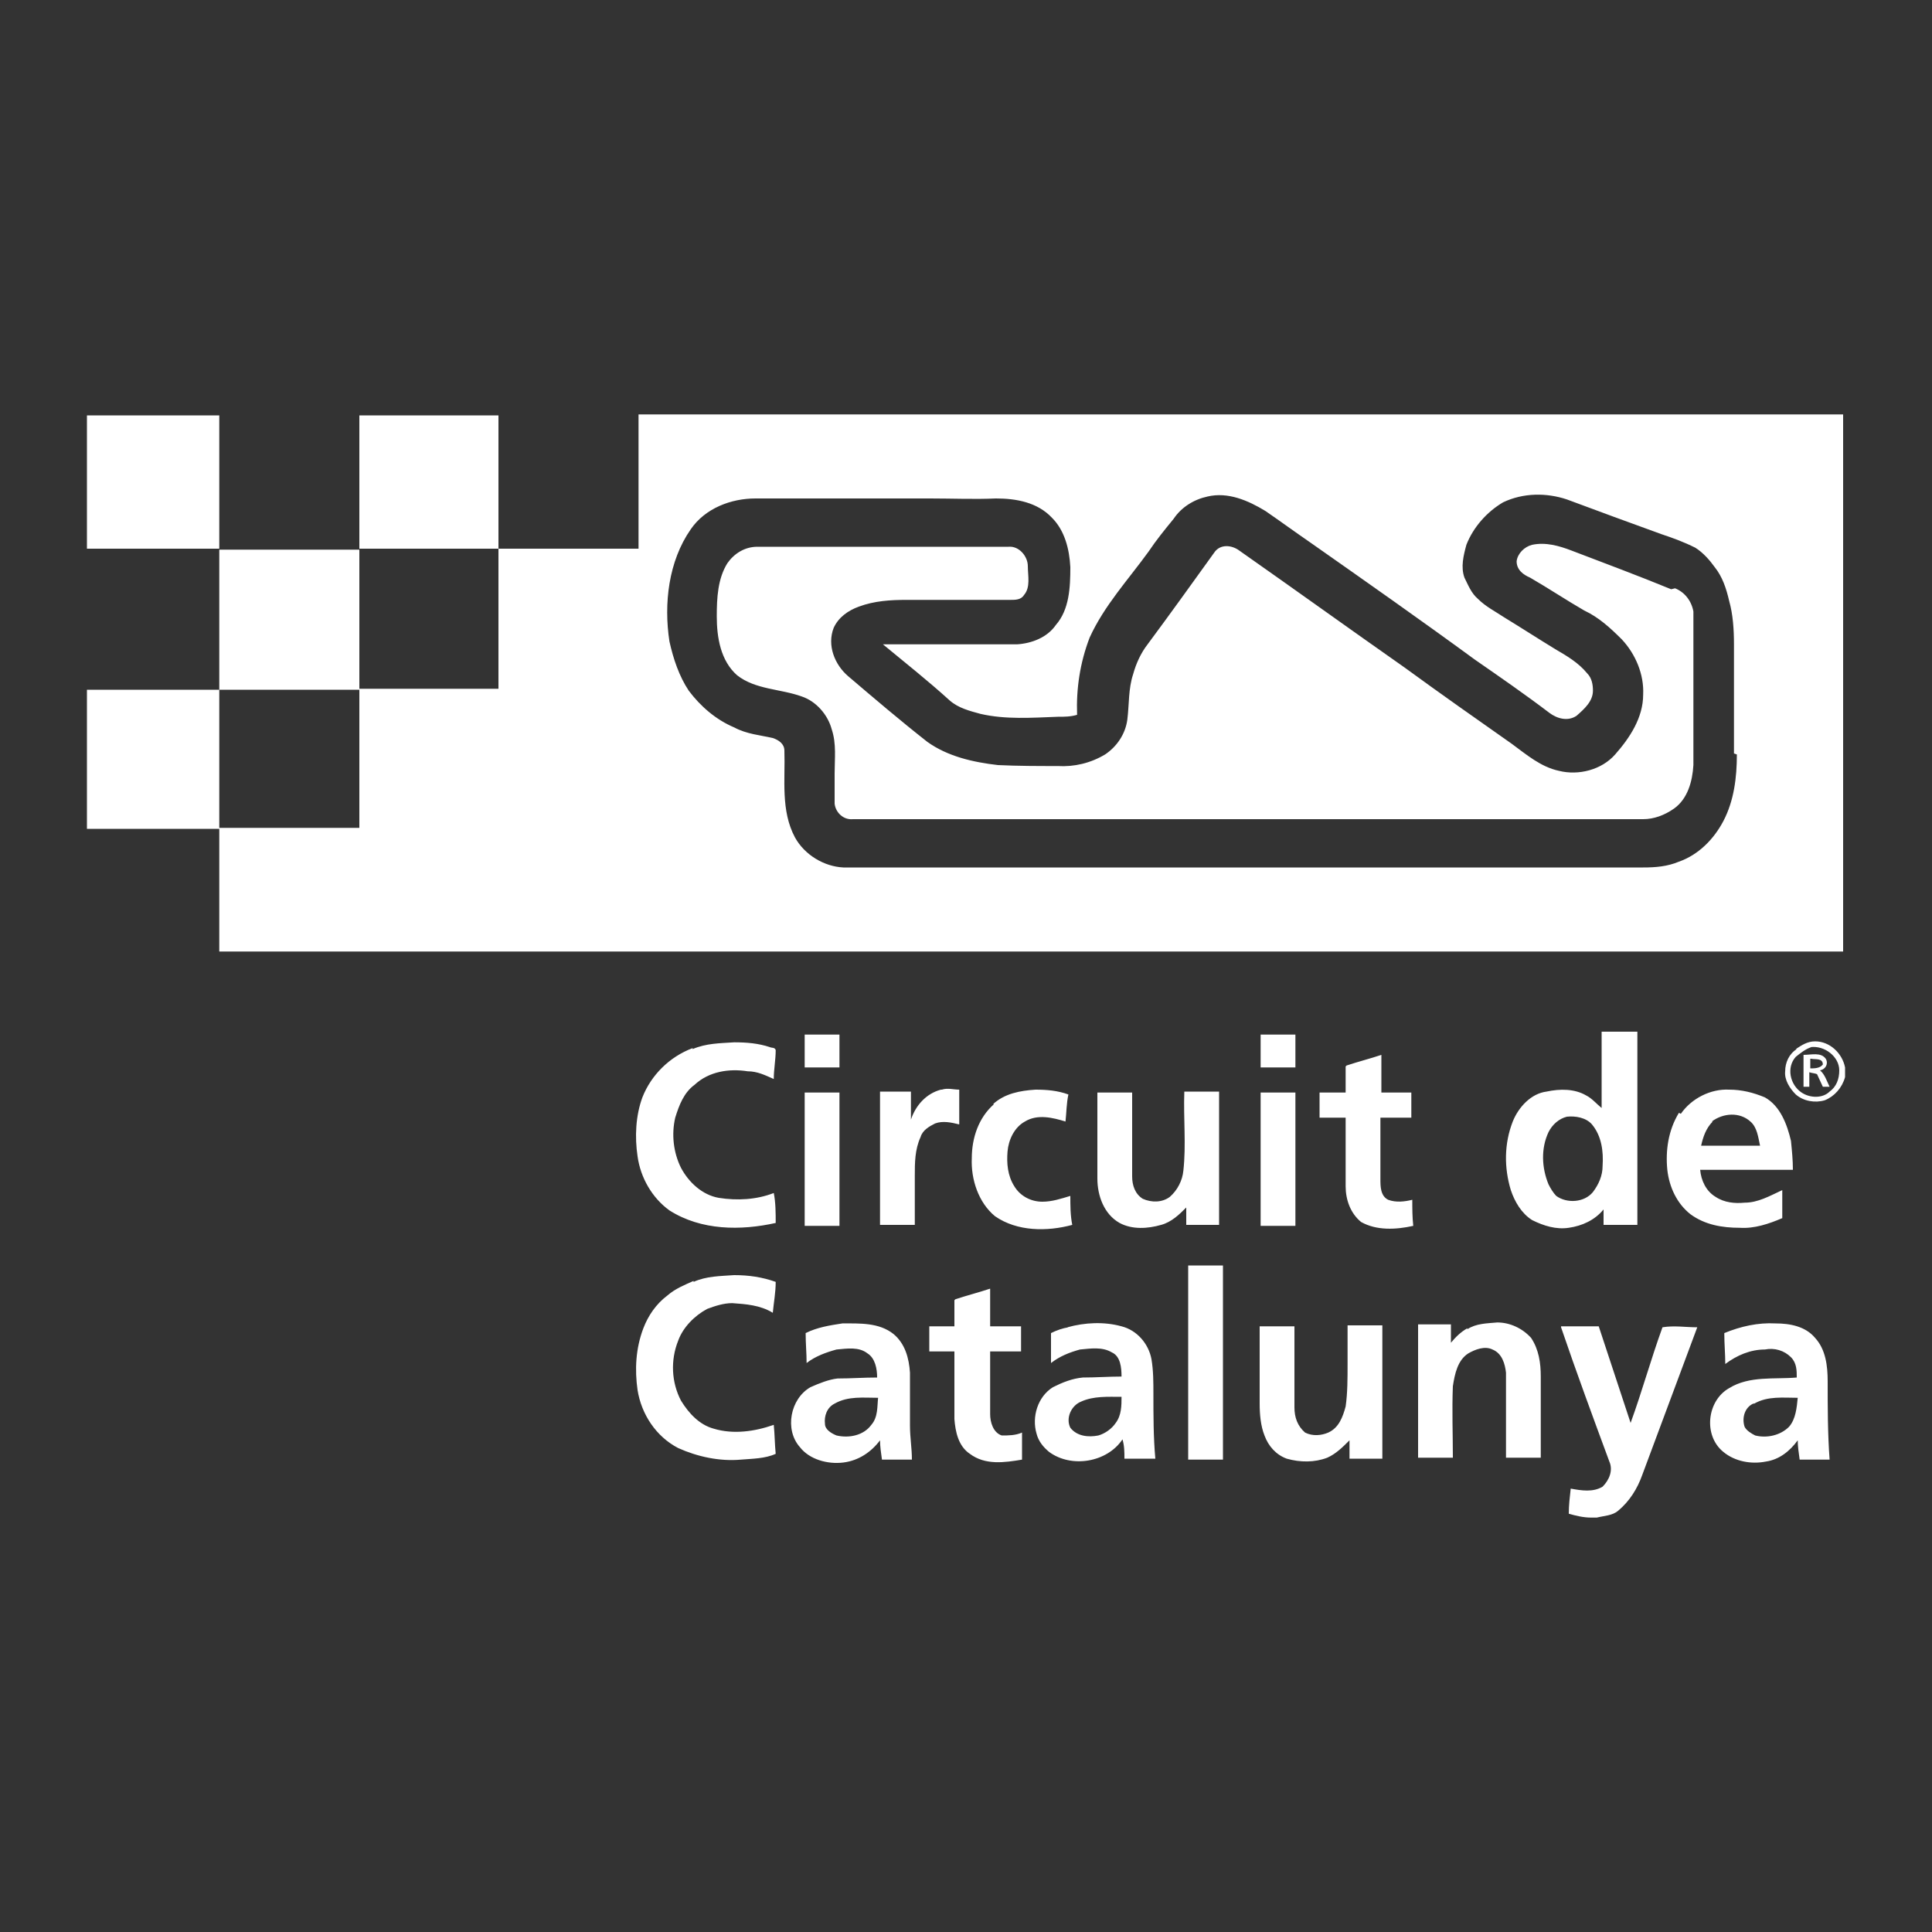
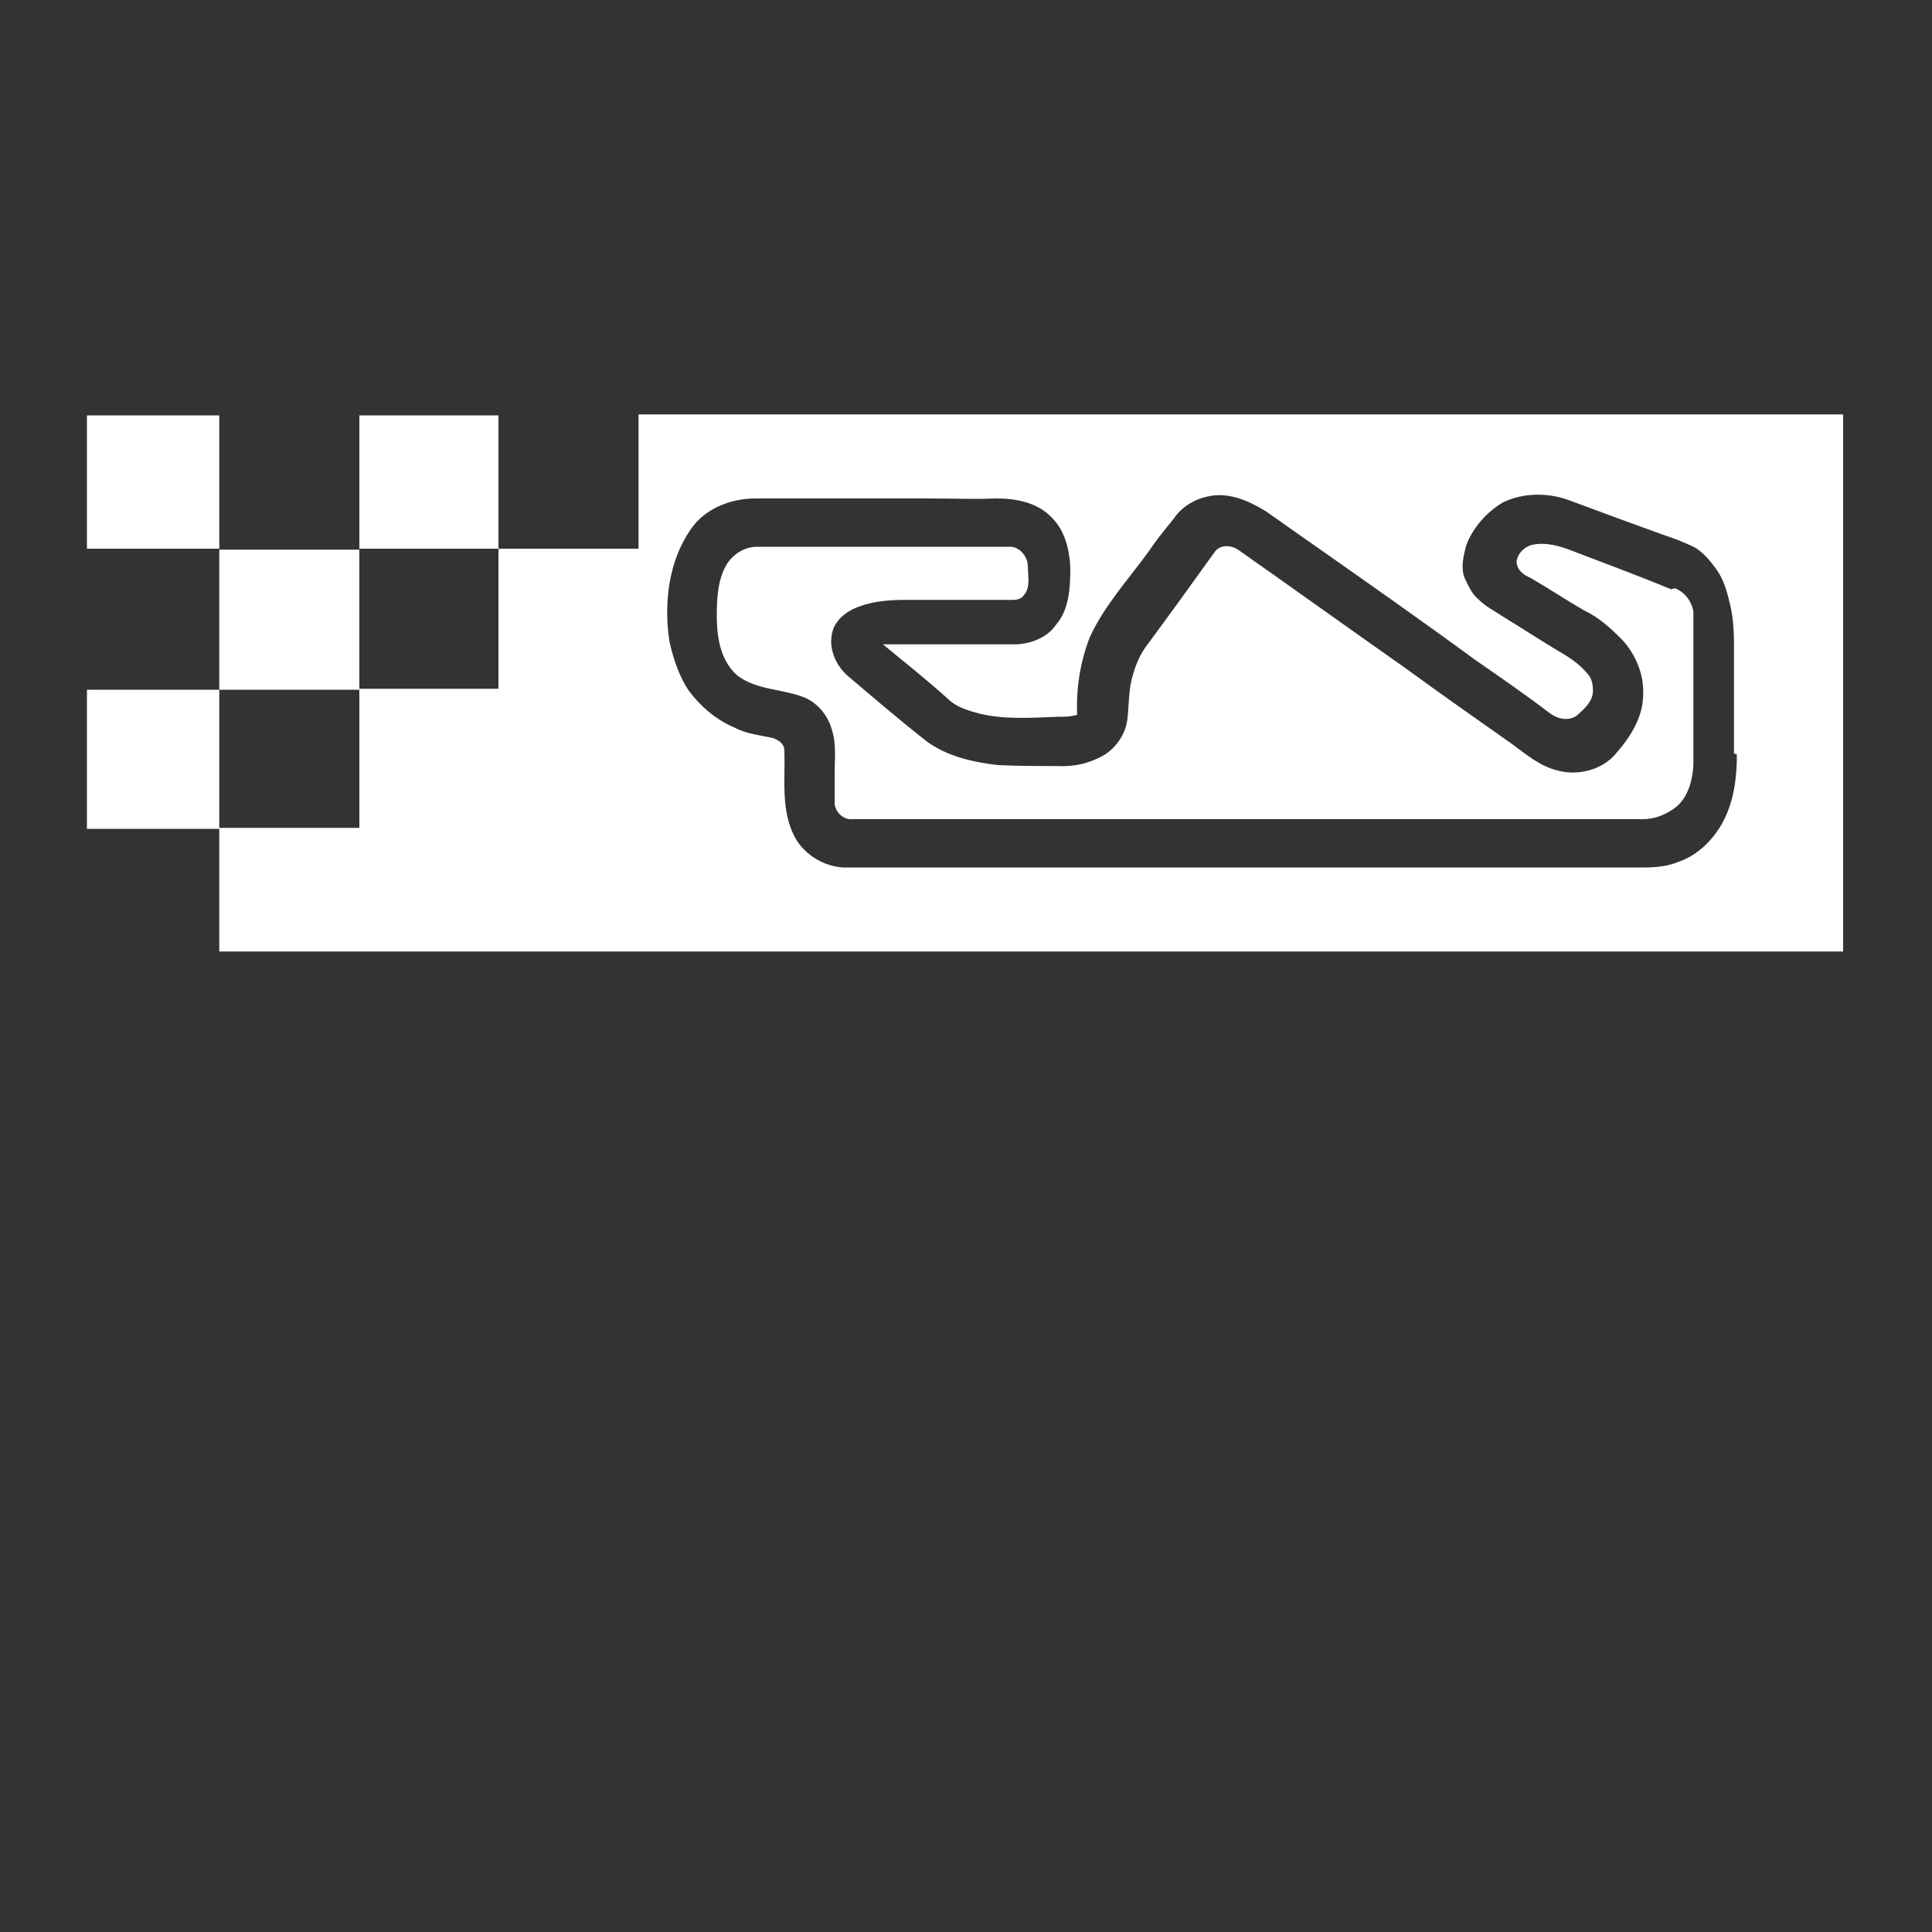
<svg xmlns="http://www.w3.org/2000/svg" id="Capa_1" data-name="Capa 1" version="1.1" viewBox="0 0 200 200">
  <rect x="0" y="0" width="200" height="200" fill="#333333" stroke="none" />
  <defs>
    <style>
      .cls-1 {
        fill: #fff;
        stroke-width: 0px;
      }
    </style>
  </defs>
-   <path id="path2475" class="cls-1" d="M165.9,106.8c1.2,0,2.4,0,3.6,0,0,6.7,0,13.3,0,20-1.2,0-2.3,0-3.5,0,0-.5,0-1,0-1.6-.9,1.1-2.2,1.7-3.6,1.9-1.3.2-2.6-.2-3.8-.8-1.1-.7-1.8-1.9-2.2-3.1-.7-2.3-.7-4.8.2-7.1.6-1.5,1.9-2.9,3.5-3.1,1.4-.3,2.9-.3,4.1.4.6.3,1.1.9,1.6,1.3,0-2.6,0-5.3,0-7.9M162.2,115.6c-.8.2-1.5.8-1.9,1.6-.8,1.7-.7,3.7,0,5.4.2.4.5.9.8,1.2,1.1.8,2.9.7,3.8-.4.6-.8,1-1.7,1-2.7.1-1.5-.1-3.1-1.1-4.3-.6-.7-1.7-.9-2.6-.8M83.3,107.1c1.2,0,2.4,0,3.6,0,0,1.1,0,2.3,0,3.4-1.2,0-2.4,0-3.6,0,0-1.1,0-2.3,0-3.4M130.5,107.1c1.2,0,2.4,0,3.6,0,0,1.1,0,2.3,0,3.4-1.2,0-2.4,0-3.6,0,0-1.1,0-2.3,0-3.4M71.7,108.6c1.4-.6,2.8-.6,4.3-.7,1.3,0,2.5.1,3.7.5.2.1.5,0,.6.3,0,1-.2,2-.2,3-.9-.4-1.7-.8-2.7-.8-1.9-.3-4,0-5.5,1.4-1.1.8-1.6,2.1-2,3.4-.4,1.7-.2,3.6.6,5.2.8,1.5,2.2,2.8,3.9,3.1,1.9.3,3.9.2,5.7-.5.2,1,.2,2.1.2,3.1-3.6.8-7.7.8-11-1.3-1.8-1.3-3-3.4-3.3-5.6-.3-2-.2-4.2.5-6.1.9-2.3,2.8-4.2,5.2-5.1M185.9,108.6c.6-.4,1.2-.8,2-.8,1.5,0,2.8,1.2,3.1,2.7v1c-.3,1.1-1.1,2-2.1,2.4-1,.3-2.2.1-3-.6-.6-.6-1.2-1.5-1.1-2.4,0-.9.4-1.8,1.2-2.3M187.5,108.4c-.6.2-1.1.6-1.6,1-1,1.1-.6,2.9.6,3.7.9.6,2.2.6,2.9-.1.7-.5,1-1.3,1-2.2,0-1.4-1.5-2.6-3-2.4M139.4,110.3c1.2-.4,2.4-.7,3.6-1.1,0,1.3,0,2.6,0,3.9,1,0,2.1,0,3.1,0,0,.9,0,1.8,0,2.6-1.1,0-2.1,0-3.2,0,0,2.1,0,4.2,0,6.4,0,.7,0,1.7.8,2.1.8.3,1.7.2,2.5,0,0,.9,0,1.8.1,2.7-1.8.4-3.8.5-5.4-.4-1.1-.9-1.6-2.3-1.6-3.7,0-2.4,0-4.7,0-7.1-.9,0-1.8,0-2.7,0,0-.9,0-1.8,0-2.6.9,0,1.8,0,2.7,0,0-.9,0-1.8,0-2.7M186.7,109.2c.8,0,1.8-.3,2.3.4.3.5,0,1.1-.6,1.2.5.4.7,1.1,1,1.7-.2,0-.5,0-.7,0-.2-.4-.4-.9-.6-1.3-.2-.1-.5-.1-.8-.2,0,.5,0,1,0,1.5-.2,0-.4,0-.6,0,0-1.1,0-2.2,0-3.3M187.4,109.6c0,.3,0,.7,0,1,.4,0,1,0,1.3-.4,0-.7-.8-.5-1.2-.6M97.5,112.8c.6-.2,1.2,0,1.8,0,0,1.2,0,2.4,0,3.6-.8-.2-1.7-.4-2.5-.1-.6.3-1.3.7-1.5,1.4-.6,1.3-.6,2.7-.6,4,0,1.7,0,3.4,0,5.1-1.2,0-2.4,0-3.6,0,0-4.6,0-9.2,0-13.8,1.1,0,2.1,0,3.2,0,0,1,0,2,0,2.9.5-1.5,1.6-2.7,3.1-3.1M102.8,114.3c1.2-1.1,2.8-1.4,4.4-1.5,1.2,0,2.3.1,3.4.5-.2.9-.2,1.9-.3,2.8-1.3-.4-2.9-.8-4.2,0-1.1.6-1.7,1.9-1.8,3.1-.1,1.2,0,2.5.7,3.6.6,1,1.7,1.6,2.9,1.6,1,0,1.9-.3,2.9-.6,0,1,0,2,.2,3-2.6.7-5.7.7-8-.9-1.7-1.4-2.5-3.8-2.4-6,0-2.1.7-4.2,2.3-5.6M174,115.3c1.1-1.6,3.1-2.6,5-2.5,1.3,0,2.5.3,3.7.8,1.6.9,2.3,2.8,2.7,4.5.1,1,.2,2,.2,3-3.2,0-6.4,0-9.6,0,.1,1.1.6,2.2,1.6,2.8.9.6,2,.7,3,.6,1.4,0,2.6-.7,3.9-1.3,0,1,0,1.9,0,2.9-1.4.6-2.9,1.1-4.4,1-1.8,0-3.6-.3-5.1-1.4-1.4-1.1-2.2-2.8-2.4-4.6-.2-2,.1-4.1,1.2-5.9M177.3,116.1c-.7.7-1,1.6-1.2,2.5,2,0,4.1,0,6.1,0-.2-.9-.3-1.9-1-2.5-1.1-1-2.8-.9-4,0M83.3,113.1c1.2,0,2.4,0,3.6,0,0,4.6,0,9.2,0,13.8-1.2,0-2.4,0-3.6,0,0-4.6,0-9.2,0-13.8M113.6,113.1c1.2,0,2.4,0,3.6,0,0,2.9,0,5.8,0,8.7,0,.9.3,1.8,1.1,2.3.9.4,2,.4,2.8-.2.8-.7,1.3-1.7,1.4-2.7.3-2.7,0-5.4.1-8.2,1.2,0,2.4,0,3.6,0,0,4.6,0,9.2,0,13.8-1.1,0-2.2,0-3.4,0,0-.6,0-1.2,0-1.8-.7.7-1.5,1.5-2.6,1.8-1.4.4-3,.5-4.3-.2-1.6-.9-2.3-2.8-2.3-4.6,0-3,0-6,0-9M130.5,113.1c1.2,0,2.4,0,3.6,0,0,4.6,0,9.2,0,13.8-1.2,0-2.4,0-3.6,0,0-4.6,0-9.2,0-13.8M123,131c1.2,0,2.4,0,3.6,0,0,6.7,0,13.4,0,20.1-1.2,0-2.4,0-3.6,0,0-6.7,0-13.4,0-20.1M71.8,132.7c1.3-.6,2.8-.6,4.2-.7,1.5,0,2.9.2,4.3.7,0,1.1-.2,2.1-.3,3.2-1.3-.8-2.8-.9-4.2-1-.9,0-1.8.3-2.6.6-1.3.7-2.5,1.9-3,3.3-.8,2-.7,4.3.3,6.2.8,1.3,1.9,2.5,3.4,2.9,2,.6,4.2.3,6.2-.4.1,1,.1,2,.2,3-1.1.5-2.4.5-3.6.6-2.2.2-4.5-.3-6.5-1.2-2.3-1.2-3.8-3.5-4.2-6-.3-2.1-.2-4.3.6-6.4.5-1.3,1.3-2.5,2.5-3.4.8-.7,1.8-1.1,2.7-1.5M98.9,134.5c1.2-.4,2.4-.7,3.6-1.1,0,1.3,0,2.6,0,3.9,1.1,0,2.1,0,3.2,0,0,.9,0,1.7,0,2.6-1.1,0-2.1,0-3.2,0,0,2.2,0,4.3,0,6.5,0,.8.3,1.9,1.2,2.2.7,0,1.4,0,2.1-.3,0,.9,0,1.9,0,2.8-1.8.3-3.8.6-5.4-.6-1.2-.8-1.5-2.3-1.6-3.6,0-2.3,0-4.7,0-7-.9,0-1.7,0-2.6,0,0-.9,0-1.7,0-2.6.9,0,1.7,0,2.6,0,0-.9,0-1.8,0-2.7M83.4,138c1.2-.6,2.5-.8,3.8-1,1.8,0,3.8-.1,5.3,1.1,1.2,1,1.6,2.5,1.7,4,0,1.8,0,3.7,0,5.5,0,1.2.2,2.3.2,3.5-1,0-2.1,0-3.1,0-.1-.7-.2-1.4-.2-2-.9,1.2-2.2,2.1-3.8,2.3-1.6.2-3.5-.3-4.5-1.6-1.6-1.8-1-5,1.1-6.2.9-.4,1.9-.8,2.8-.9,1.4,0,2.7-.1,4.1-.1,0-.9-.2-2-1-2.5-.9-.7-2.1-.5-3.2-.4-1.1.3-2.2.7-3.1,1.4,0-1-.1-2-.1-3.1M86.4,145.3c-.8.4-1.1,1.3-1,2.1,0,.6.7,1,1.2,1.2,1.3.3,2.8,0,3.6-1.1.7-.8.6-1.9.7-2.8-1.5,0-3.1-.2-4.5.6M110.5,137.4c1.8-.5,3.8-.6,5.6-.1,1.6.4,2.8,1.8,3.1,3.4.2,1.2.2,2.4.2,3.6,0,2.2,0,4.5.2,6.7-1.1,0-2.1,0-3.2,0,0-.7,0-1.3-.2-2-1.6,2.4-5.3,3-7.6,1.3-.6-.5-1.1-1.1-1.3-1.9-.5-1.7.1-3.8,1.7-4.8,1-.5,2-.9,3.1-1,1.3,0,2.7-.1,4-.1,0-.9-.1-2.1-1-2.5-1-.6-2.2-.4-3.3-.3-1.1.3-2.1.7-3,1.4,0-1,0-2,0-3.1.6-.3,1.2-.5,1.8-.6M111.9,145.1c-1,.4-1.6,1.7-1.1,2.7.7.9,1.9,1,2.9.8.7-.2,1.4-.7,1.8-1.3.6-.8.6-1.8.6-2.7-1.4,0-2.9-.1-4.2.5M151.9,137.6c.9-.6,2-.6,3.1-.7,1.3,0,2.6.6,3.5,1.6.8,1.2,1,2.6,1,4,0,2.8,0,5.6,0,8.4-1.2,0-2.4,0-3.6,0,0-2.9,0-5.9,0-8.8-.1-.9-.4-2-1.4-2.4-.8-.4-1.8,0-2.5.4-1.1.7-1.4,2.1-1.6,3.4-.1,2.5,0,5,0,7.4-1.2,0-2.4,0-3.6,0,0-4.6,0-9.2,0-13.8,1.1,0,2.3,0,3.4,0,0,.6,0,1.3,0,1.9.5-.6,1-1.1,1.7-1.5M178.5,138c1.7-.7,3.5-1.1,5.3-1,1.5,0,3.1.3,4.1,1.5,1.1,1.2,1.3,2.9,1.3,4.5,0,2.7,0,5.4.2,8.1-1,0-2.1,0-3.1,0-.1-.7-.2-1.4-.2-2-.8,1.1-1.9,2-3.3,2.2-1.5.3-3.2,0-4.4-1-2.1-1.7-1.7-5.3.6-6.6,2.1-1.3,4.7-.9,7-1.1,0-.7,0-1.5-.6-2.1-.7-.7-1.7-1-2.7-.8-1.5,0-2.9.6-4.1,1.5,0-1-.1-2.1-.1-3.1M181.5,145.3c-.9.4-1.2,1.5-.9,2.4.2.4.7.7,1.1.9,1.2.3,2.6,0,3.5-.9.7-.8.8-2,.9-3-1.5,0-3.1-.2-4.5.6M130.4,137.3c1.2,0,2.4,0,3.6,0,0,2.8,0,5.6,0,8.4,0,1,.3,1.9,1.1,2.6.8.4,1.7.3,2.4,0,1.1-.5,1.5-1.6,1.8-2.7.2-1.4.2-2.9.2-4.4,0-1.3,0-2.7,0-4,1.2,0,2.4,0,3.6,0,0,4.6,0,9.2,0,13.8-1.1,0-2.3,0-3.4,0,0-.6,0-1.3,0-1.9-.7.7-1.4,1.4-2.3,1.8-1.3.5-2.8.5-4.2.1-1.1-.4-1.9-1.3-2.3-2.4-.4-1-.5-2.2-.5-3.3v-8.1M161.6,137.3c1.3,0,2.6,0,3.9,0,1.1,3.3,2.2,6.7,3.3,10,1.2-3.3,2.1-6.6,3.3-9.9,1.2-.2,2.4,0,3.6,0-1.9,5.1-3.8,10.2-5.7,15.3-.5,1.4-1.3,2.7-2.5,3.7-.6.5-1.4.5-2.2.7h-.6c-.8,0-1.6-.2-2.3-.4,0-.9.1-1.7.2-2.6,1.1.2,2.3.4,3.3-.2.7-.7,1.1-1.7.7-2.6-1.7-4.6-3.4-9.2-5-13.9" />
  <path id="path2471" class="cls-1" d="M9,71.4v14.4h13.7c0-4.8,0-9.6,0-14.4h-13.7ZM22.7,56.9c0,4.8,0,9.7,0,14.5,4.8,0,9.7,0,14.5,0v-14.5c-4.8,0-9.7,0-14.5,0ZM174.9,63.4c-.2-1.1-.9-2-1.9-2.4-3.4-1.4-6.9-2.7-10.3-4-1.3-.5-2.7-.9-4.1-.6-.8.2-1.5.9-1.6,1.7,0,.9.7,1.4,1.4,1.7,1.9,1.1,3.7,2.3,5.6,3.4,1.5.7,2.7,1.8,3.9,3,1.4,1.5,2.3,3.6,2.2,5.7,0,2.4-1.4,4.5-2.9,6.2-1.4,1.6-3.8,2.2-5.8,1.7-1.9-.4-3.4-1.7-4.9-2.8-3.7-2.6-7.4-5.2-11.1-7.9-5.7-4-11.4-8.1-17.1-12.1-.8-.6-2-.7-2.6.2-2.3,3.2-4.6,6.4-6.9,9.5-.7.9-1.2,2-1.5,3.1-.5,1.5-.4,3.1-.6,4.7-.2,1.5-1.1,2.8-2.3,3.6-1.5.9-3.2,1.3-4.9,1.2-2,0-4.1,0-6.2-.1-2.6-.3-5.2-.9-7.3-2.4-2.8-2.2-5.5-4.5-8.2-6.8-1.4-1.2-2.2-3.2-1.5-5,.5-1.1,1.5-1.8,2.6-2.2,1.6-.6,3.3-.7,4.9-.7,3.6,0,7.2,0,10.8,0,.5,0,1.1,0,1.4-.5.7-.8.4-2,.4-3,0-1-.9-2.1-2-2-8.7,0-17.3,0-26,0-1.3,0-2.4.7-3.1,1.7-1,1.6-1.1,3.6-1.1,5.5,0,2.2.4,4.6,2.1,6.1,1.9,1.5,4.5,1.4,6.7,2.2,1.5.5,2.7,1.9,3.1,3.4.5,1.5.3,3,.3,4.6,0,1,0,2.1,0,3.1.1.9.9,1.7,1.9,1.6h81.8c1.1,0,2.2-.4,3.2-1.1,1.4-1,1.9-2.8,2-4.5,0-4.6,0-9.2,0-13.9,0-.7,0-1.3,0-2ZM174.9,63.4c-.2-1.1-.9-2-1.9-2.4-3.4-1.4-6.9-2.7-10.3-4-1.3-.5-2.7-.9-4.1-.6-.8.2-1.5.9-1.6,1.7,0,.9.7,1.4,1.4,1.7,1.9,1.1,3.7,2.3,5.6,3.4,1.5.7,2.7,1.8,3.9,3,1.4,1.5,2.3,3.6,2.2,5.7,0,2.4-1.4,4.5-2.9,6.2-1.4,1.6-3.8,2.2-5.8,1.7-1.9-.4-3.4-1.7-4.9-2.8-3.7-2.6-7.4-5.2-11.1-7.9-5.7-4-11.4-8.1-17.1-12.1-.8-.6-2-.7-2.6.2-2.3,3.2-4.6,6.4-6.9,9.5-.7.9-1.2,2-1.5,3.1-.5,1.5-.4,3.1-.6,4.7-.2,1.5-1.1,2.8-2.3,3.6-1.5.9-3.2,1.3-4.9,1.2-2,0-4.1,0-6.2-.1-2.6-.3-5.2-.9-7.3-2.4-2.8-2.2-5.5-4.5-8.2-6.8-1.4-1.2-2.2-3.2-1.5-5,.5-1.1,1.5-1.8,2.6-2.2,1.6-.6,3.3-.7,4.9-.7,3.6,0,7.2,0,10.8,0,.5,0,1.1,0,1.4-.5.7-.8.4-2,.4-3,0-1-.9-2.1-2-2-8.7,0-17.3,0-26,0-1.3,0-2.4.7-3.1,1.7-1,1.6-1.1,3.6-1.1,5.5,0,2.2.4,4.6,2.1,6.1,1.9,1.5,4.5,1.4,6.7,2.2,1.5.5,2.7,1.9,3.1,3.4.5,1.5.3,3,.3,4.6,0,1,0,2.1,0,3.1.1.9.9,1.7,1.9,1.6h81.8c1.1,0,2.2-.4,3.2-1.1,1.4-1,1.9-2.8,2-4.5,0-4.6,0-9.2,0-13.9,0-.7,0-1.3,0-2ZM66.1,43c0,4.6,0,9.2,0,13.8-4.8,0-9.7,0-14.5,0,0,4.9,0,9.7,0,14.5-4.8,0-9.6,0-14.4,0,0,4.8,0,9.6,0,14.4-.6,0-1.2,0-1.8,0-4.2,0-8.4,0-12.7,0,0,4.3,0,8.5,0,12.8h164.2c1.3,0,2.6,0,3.9,0,0-18.5,0-37,0-55.6h-124.7ZM179.8,78.1c0,2.4-.3,4.8-1.4,6.9-1,1.9-2.6,3.5-4.6,4.2-1.2.5-2.4.6-3.7.6h-82.8c-2-.1-4-1.3-5-3.1-1.5-2.8-1-6-1.1-9,0-.7-.6-1.1-1.2-1.3-1.3-.3-2.7-.4-4-1.1-1.9-.8-3.5-2.2-4.7-3.8-1-1.5-1.6-3.3-2-5.1-.6-3.9-.1-8.3,2.2-11.6,1.5-2.2,4.2-3.2,6.7-3.2,6,0,12.1,0,18.1,0,2.3,0,4.6.1,6.8,0,2.1,0,4.3.4,5.8,2,1.3,1.3,1.8,3.2,1.9,5.1,0,2.1-.1,4.4-1.5,6-.9,1.3-2.5,1.9-4,2-4.6,0-9.3,0-13.9,0,2.3,1.9,4.7,3.8,6.9,5.8.9.8,2.1,1.1,3.2,1.4,2.6.6,5.3.4,8,.3.7,0,1.3,0,2-.2-.1-2.7.3-5.4,1.3-8,1.5-3.3,4-6,6.1-8.9.8-1.2,1.7-2.3,2.6-3.4.8-1.2,2.1-2,3.5-2.3,2.1-.5,4.2.4,6,1.5,1.6,1.1,3.1,2.2,4.7,3.3,5.7,4,11.4,8,17,12.1,2.6,1.8,5.2,3.6,7.7,5.5.8.6,1.9.9,2.8.3.8-.7,1.7-1.5,1.7-2.6,0-.6-.1-1.3-.6-1.8-.9-1.1-2.1-1.8-3.3-2.5-1.8-1.1-3.5-2.2-5.3-3.3-.9-.6-1.9-1.1-2.7-1.9-.7-.6-1-1.4-1.4-2.2-.4-1.1-.1-2.3.2-3.4.7-1.8,2.1-3.4,3.8-4.4,2.1-1,4.5-1,6.6-.3,3.2,1.2,6.5,2.4,9.8,3.6,1.2.4,2.3.8,3.5,1.4.8.5,1.5,1.3,2,2,.8,1,1.2,2.2,1.5,3.5.4,1.4.5,3,.5,4.5,0,3.8,0,7.5,0,11.3ZM173,61c-3.4-1.4-6.9-2.7-10.3-4-1.3-.5-2.7-.9-4.1-.6-.8.2-1.5.9-1.6,1.7,0,.9.7,1.4,1.4,1.7,1.9,1.1,3.7,2.3,5.6,3.4,1.5.7,2.7,1.8,3.9,3,1.4,1.5,2.3,3.6,2.2,5.7,0,2.4-1.4,4.5-2.9,6.2-1.4,1.6-3.8,2.2-5.8,1.7-1.9-.4-3.4-1.7-4.9-2.8-3.7-2.6-7.4-5.2-11.1-7.9-5.7-4-11.4-8.1-17.1-12.1-.8-.6-2-.7-2.6.2-2.3,3.2-4.6,6.4-6.9,9.5-.7.9-1.2,2-1.5,3.1-.5,1.5-.4,3.1-.6,4.7-.2,1.5-1.1,2.8-2.3,3.6-1.5.9-3.2,1.3-4.9,1.2-2,0-4.1,0-6.2-.1-2.6-.3-5.2-.9-7.3-2.4-2.8-2.2-5.5-4.5-8.2-6.8-1.4-1.2-2.2-3.2-1.5-5,.5-1.1,1.5-1.8,2.6-2.2,1.6-.6,3.3-.7,4.9-.7,3.6,0,7.2,0,10.8,0,.5,0,1.1,0,1.4-.5.7-.8.4-2,.4-3,0-1-.9-2.1-2-2-8.7,0-17.3,0-26,0-1.3,0-2.4.7-3.1,1.7-1,1.6-1.1,3.6-1.1,5.5,0,2.2.4,4.6,2.1,6.1,1.9,1.5,4.5,1.4,6.7,2.2,1.5.5,2.7,1.9,3.1,3.4.5,1.5.3,3,.3,4.6,0,1,0,2.1,0,3.1.1.9.9,1.7,1.9,1.6h81.8c1.1,0,2.2-.4,3.2-1.1,1.4-1,1.9-2.8,2-4.5,0-4.6,0-9.2,0-13.9,0-.7,0-1.3,0-2-.2-1.1-.9-2-1.9-2.4ZM37.2,43c0,4.6,0,9.2,0,13.8,4.8,0,9.6,0,14.4,0,0-.9,0-1.8,0-2.7v-11.1h-14.5ZM22.7,43h-13.7v13.8c4.6,0,9.1,0,13.7,0,0-4.6,0-9.2,0-13.8Z" />
</svg>